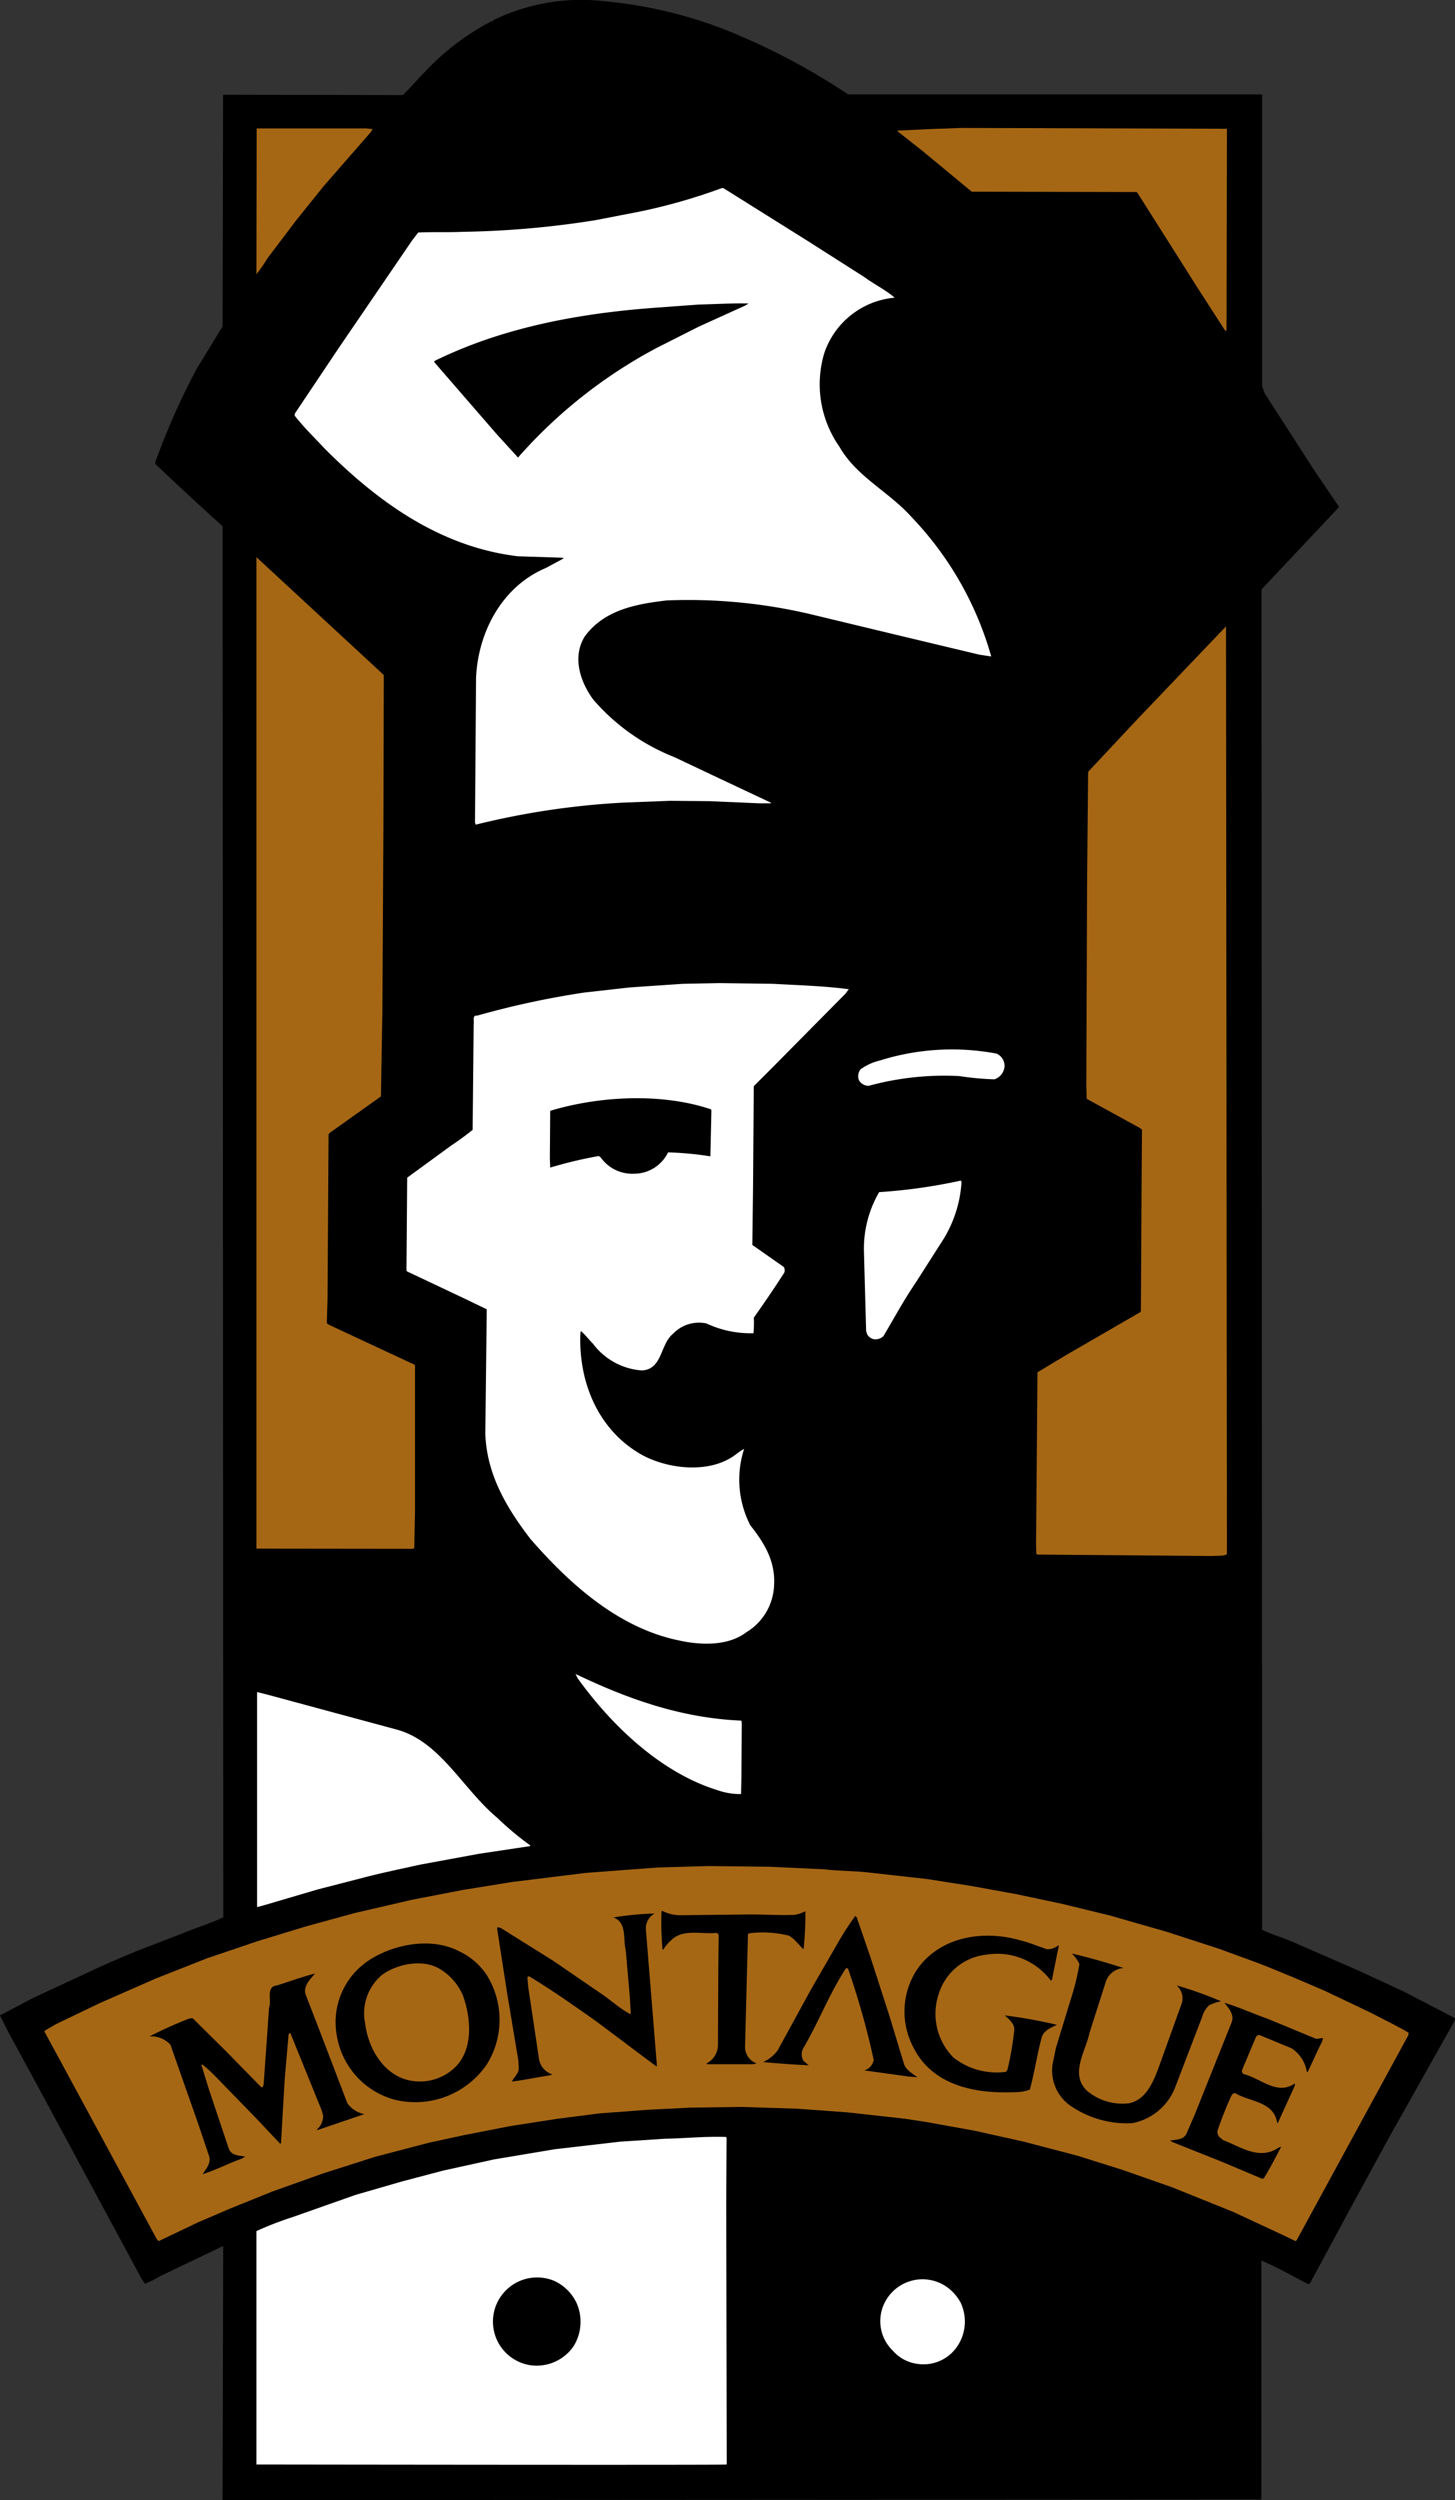
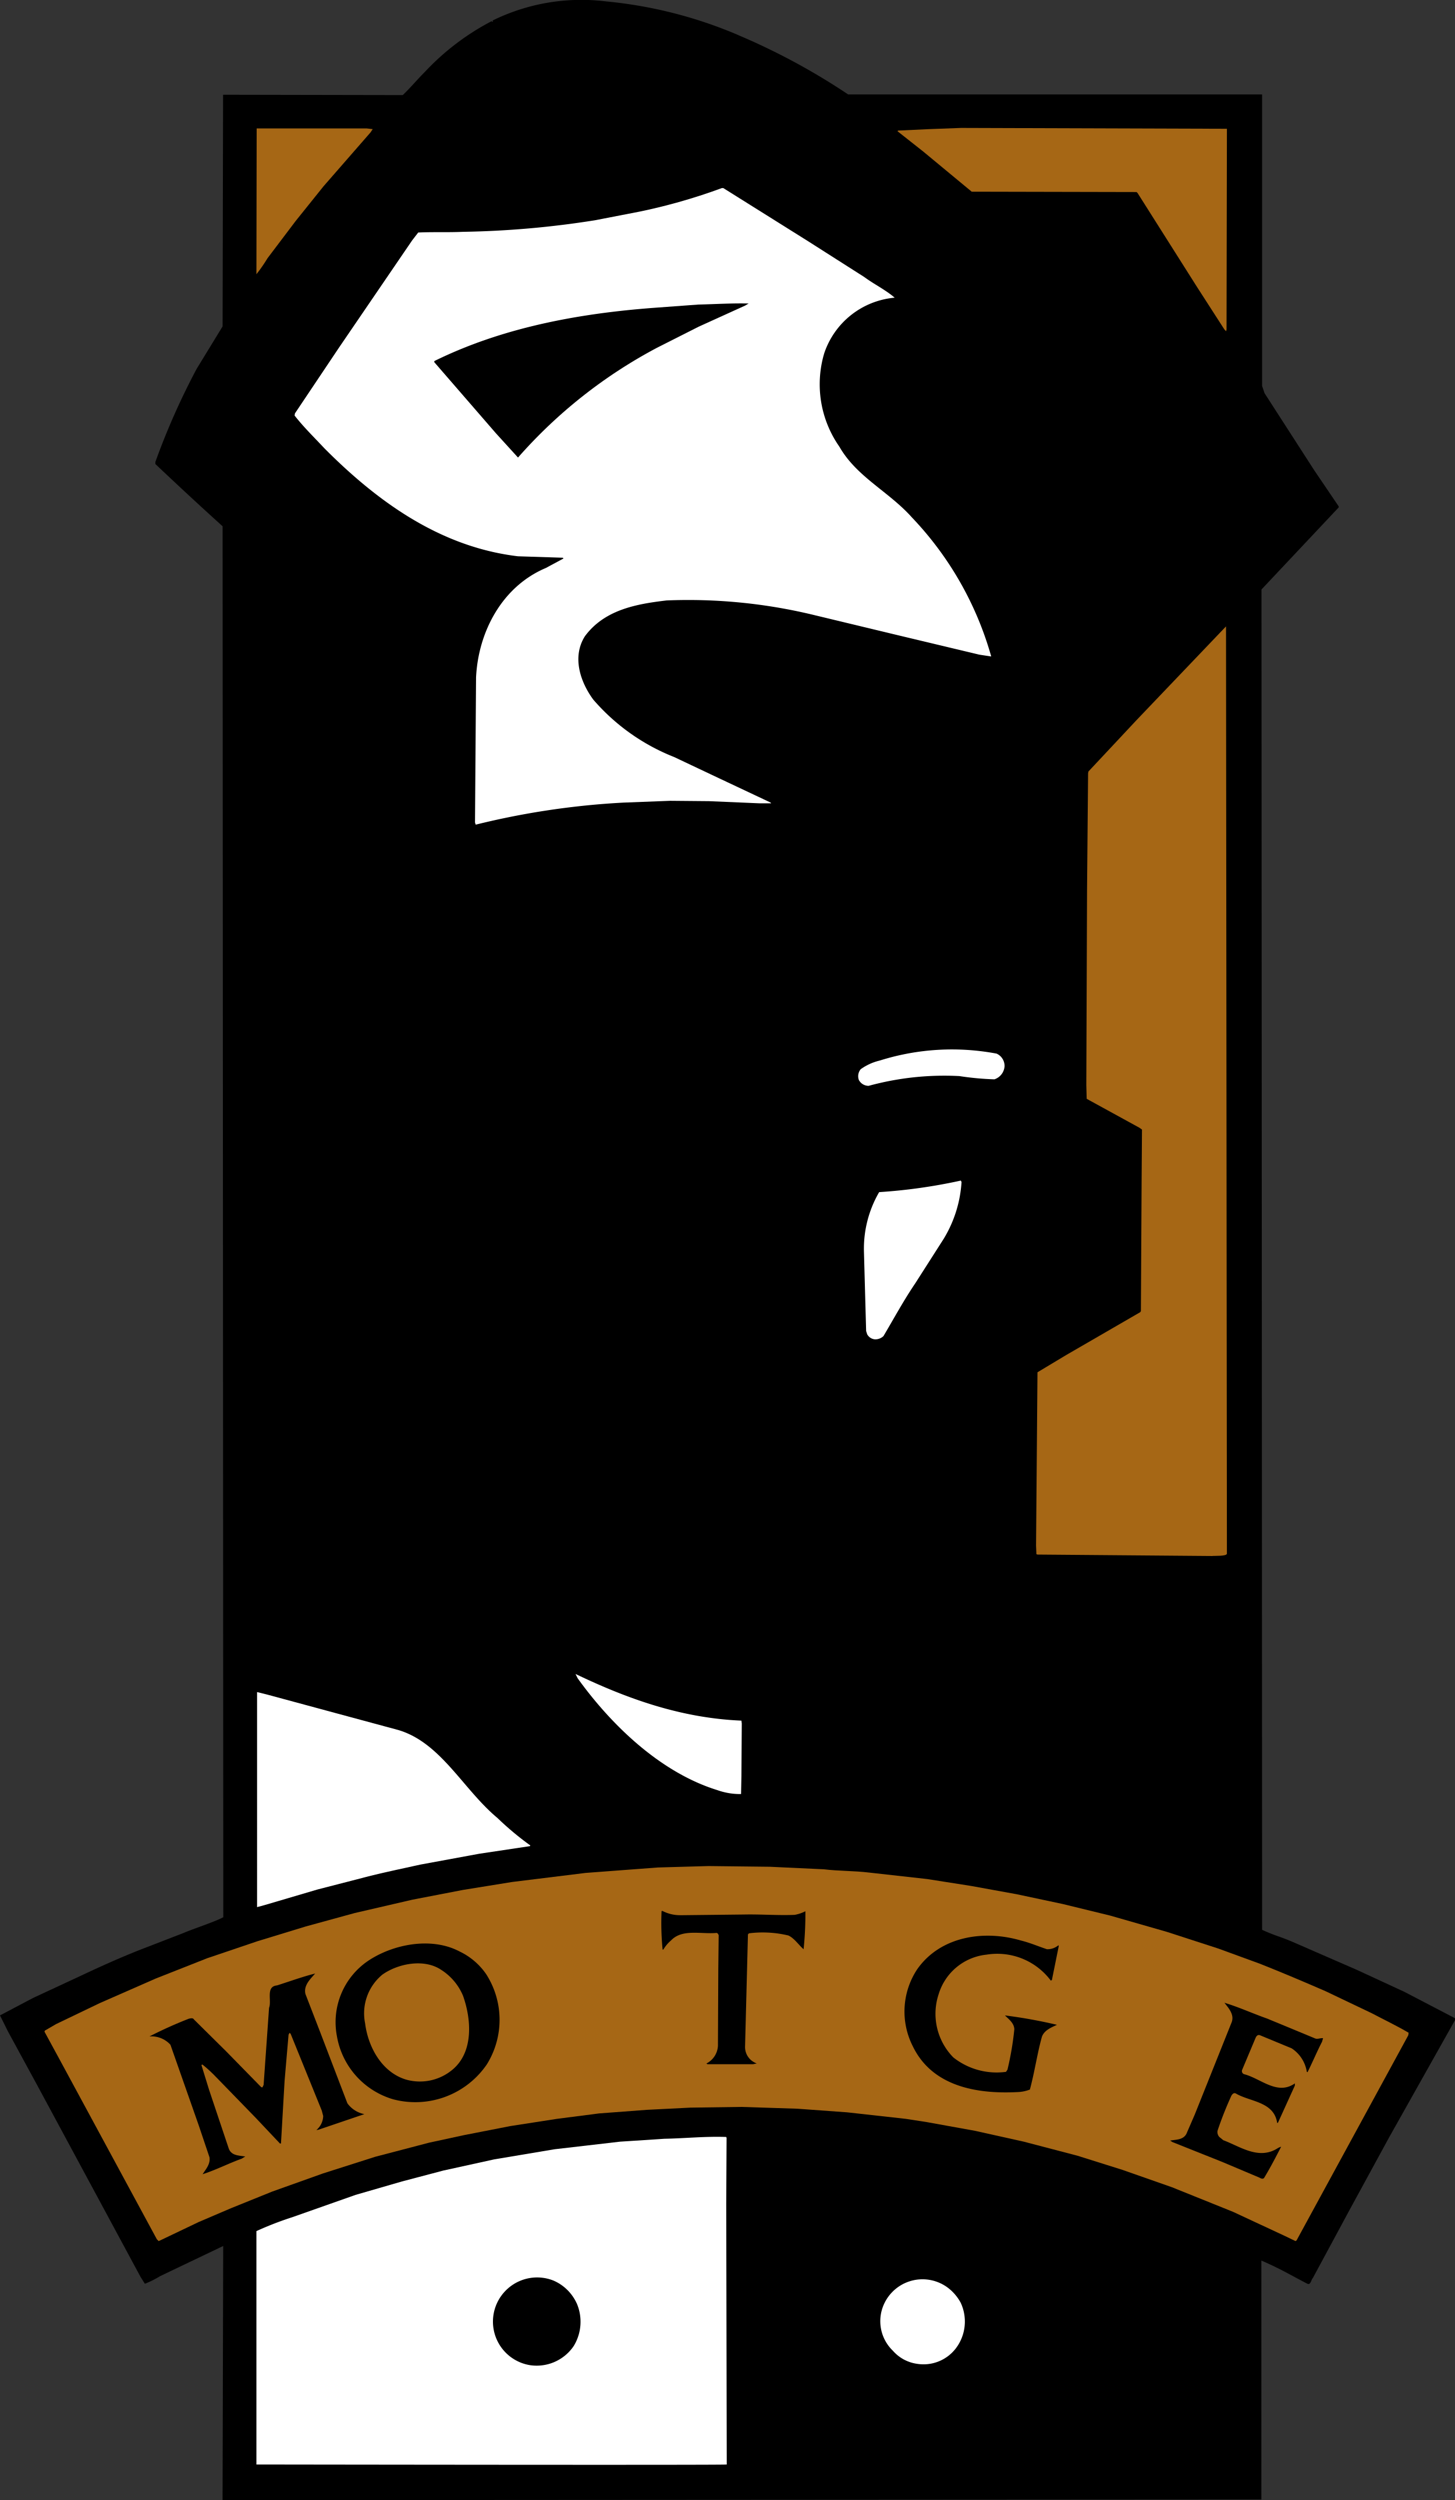
<svg xmlns="http://www.w3.org/2000/svg" width="138.571" height="237.971" viewBox="0 0 138.571 237.971">
  <rect x="0" y="0" width="138.571" height="237.971" fill="#333333" stroke="none" />
  <defs>
    <clipPath id="clip-path">
      <rect id="Rectangle_3" data-name="Rectangle 3" width="138.571" height="237.971" fill="none" />
    </clipPath>
  </defs>
  <g id="Group_5" data-name="Group 5" transform="translate(-27 -27)">
    <g id="Group_4" data-name="Group 4" transform="translate(27 27)" clip-path="url(#clip-path)">
      <path id="Path_27" data-name="Path 27" d="M97.3,30.339a62.934,62.934,0,0,1,10.478,5.652H147.2V63.735l.231.688,4.752,7.368,2.31,3.407v.1l-7.352,7.81.06,127.579c1.376.618,1.539.566,2.918,1.152l6.092,2.651,4.545,2.1,4.82,2.512v.173L159.3,230.432l-3.718,6.816-3.548,6.576c-.171.173-.207.688-.516.552-1.928-1-2.426-1.352-4.388-2.213v22.746l-98.934.06.062-24.191-6.014,2.873a9.345,9.345,0,0,1-1.445.724l-.413-.654-9.88-18.316-2.755-5.061L27,218.83l3.134-1.653,4.886-2.271c1.756-.827,3.546-1.619,5.372-2.342l4.1-1.583c.859-.379,2.948-1.047,3.774-1.495L48.2,77.092c-2.065-1.858-4.368-4-6.4-5.921v-.207a67.5,67.5,0,0,1,3.925-8.849L48.2,58.068l.046-22.048,17.112.032c.756-.724,1.375-1.479,2.133-2.235a23.656,23.656,0,0,1,6.3-4.786c.07-.034.1.1.173,0l-.068-.068a19.177,19.177,0,0,1,10.845-1.826,42.15,42.15,0,0,1,12.565,3.2" transform="translate(-27 -27.001)" />
      <path id="Path_28" data-name="Path 28" d="M94.267,56.712,85.777,65.6l-4.613,4.924-.034.171-.1,11.12-.07,18.557.036,1.308,5.026,2.755.241.171-.034,4.822-.07,12.463-.068.1-7.023,4.063L76.31,127.71,76.174,144.2l.034.825.1.034,16.628.138c.207-.034,1.415.044,1.415-.231Z" transform="translate(22.497 2.907)" fill="#a66715" />
      <path id="Path_29" data-name="Path 29" d="M75.654,33.068c-2.031.068-3.985.148-6.018.253l-.034.068,2.444,1.928,4.615,3.82,15.7.034.1.1,5.646,8.917,2.617,4.061.171.173.036-.173.036-19.1Z" transform="translate(15.882 -20.892)" fill="#a66715" />
-       <path id="Path_30" data-name="Path 30" d="M39.17,53.428V147.8l14.863.018.171-.068.07-3.514V130.4l-.034-.1-8.195-3.822-.173-.139.07-2.237.1-15.733.1-.136,4.888-3.477.138-8.161.1-17.8.034-14.08-.034-.1Z" transform="translate(-14.75 -0.398)" fill="#a66715" />
      <path id="Path_31" data-name="Path 31" d="M49.66,33.091H39.194L39.17,46.972a14.965,14.965,0,0,0,1.057-1.523L42.912,41.9l2.651-3.3L50.04,33.47l.207-.311Z" transform="translate(-14.75 -20.869)" fill="#a66715" />
      <path id="Path_32" data-name="Path 32" d="M89.836,40.948l5.406,3.443c.929.688,2,1.2,2.891,1.962a7.8,7.8,0,0,0-6.714,5.3,10.347,10.347,0,0,0,1.447,8.883c1.651,2.891,4.715,4.268,6.921,6.748a31.574,31.574,0,0,1,7.539,13.219l-1.136-.173-7.643-1.824-8.159-1.962A50.818,50.818,0,0,0,76.41,75.17c-2.928.343-5.921.895-7.781,3.407-1.24,1.962-.447,4.338.793,6.026a19.741,19.741,0,0,0,7.711,5.474L80.989,91.9l5.335,2.512c0,.036.034.036.034.07H85.291l-4.854-.207-3.684-.034-4.441.171a74.818,74.818,0,0,0-14.082,2.1l-.068-.207.1-13.805c.207-4.338,2.478-8.676,6.678-10.432.552-.309,1.1-.584,1.653-.895l-.07-.068-4.268-.138c-7.23-.861-13.185-4.992-18.452-10.294-.965-1.033-1.928-1.962-2.823-3.1l.034-.207,4.2-6.267,6.955-10.189.584-.758c1.413-.068,2.789,0,4.27-.068a88.653,88.653,0,0,0,12.565-1.1l4.27-.827a54.854,54.854,0,0,0,7.816-2.237h.136Z" transform="translate(-12.924 -18.019)" fill="#fff" />
-       <path id="Path_33" data-name="Path 33" d="M77.209,41.605l-4.406,2-3.959,2A46.738,46.738,0,0,0,55.588,56.064l-2.1-2.306-5.853-6.748c-.034-.034-.034-.07,0-.138,6.369-3.132,13.53-4.509,20.93-5.061l4.2-.309c1.617-.036,3.166-.138,4.786-.1Z" transform="translate(-6.254 -12.514)" />
-       <path id="Path_34" data-name="Path 34" d="M81.2,73.7c2.41.136,4.888.207,7.23.516l-.345.447-6.987,7.059-1.722,1.72-.07,9.571-.068,5.544,3,2.1a.63.63,0,0,1,.034.552c-.929,1.445-1.894,2.857-2.891,4.268a10.856,10.856,0,0,1-.034,1.481,9.861,9.861,0,0,1-4.477-.929,3.411,3.411,0,0,0-3.166.963c-1.274,1.033-1,3.375-2.962,3.511a6.387,6.387,0,0,1-4.681-2.546c-.379-.379-.69-.793-1.1-1.172-.138,0-.07.173-.1.241-.173,4.683,1.756,9.3,6.026,11.6,2.41,1.238,5.99,1.651,8.4.136.379-.241.758-.586,1.17-.793a9.486,9.486,0,0,0,.586,7.266c1.308,1.651,2.376,3.373,2.271,5.61a5.474,5.474,0,0,1-2.651,4.579c-1.722,1.308-4.268,1.24-6.335.793-5.644-1.136-10.26-5.129-14.219-9.674-2.306-3-4.166-6.164-4.3-10.019l.136-11.843-2-.965-5.61-2.651-.036-.1.07-8.815,4.2-3.064c.688-.447,1.376-.963,2.031-1.481l.1-10.087c.068-.241-.173-.859.343-.791a82.519,82.519,0,0,1,10.225-2.2l4.3-.482,5.061-.345,3.477-.068Z" transform="translate(-7.588 19.94)" fill="#fff" />
+       <path id="Path_33" data-name="Path 33" d="M77.209,41.605l-4.406,2-3.959,2A46.738,46.738,0,0,0,55.588,56.064l-2.1-2.306-5.853-6.748c-.034-.034-.034-.07,0-.138,6.369-3.132,13.53-4.509,20.93-5.061l4.2-.309c1.617-.036,3.166-.138,4.786-.1" transform="translate(-6.254 -12.514)" />
      <path id="Path_35" data-name="Path 35" d="M80.914,77.183a1.291,1.291,0,0,1,.756,1.208,1.415,1.415,0,0,1-.963,1.238,27.212,27.212,0,0,1-3.339-.309,27.345,27.345,0,0,0-8.642.929,1.051,1.051,0,0,1-.929-.55,1.038,1.038,0,0,1,.173-1.033,5.144,5.144,0,0,1,1.824-.827,22.884,22.884,0,0,1,11.12-.656" transform="translate(14.002 23.103)" fill="#fff" />
      <path id="Path_36" data-name="Path 36" d="M68.451,80.154l.034.138-.1,4.336a30.427,30.427,0,0,0-4.029-.377,3.6,3.6,0,0,1-3.237,2.031,3.685,3.685,0,0,1-3.2-1.583l-.173-.1a40.853,40.853,0,0,0-4.613,1.1l-.034-.861.034-4.543c4.681-1.413,10.639-1.722,15.32-.138" transform="translate(-0.732 25.435)" />
      <path id="Path_37" data-name="Path 37" d="M77.3,83.139a11.786,11.786,0,0,1-1.722,5.44l-2.685,4.2c-1.1,1.619-2.031,3.341-3.03,5.026a1.147,1.147,0,0,1-.793.309.93.93,0,0,1-.756-.482l-.1-.309-.207-7.5A10.717,10.717,0,0,1,69.453,84.1,51.619,51.619,0,0,0,77.234,83Z" transform="translate(14.275 29.369)" fill="#fff" />
      <path id="Path_38" data-name="Path 38" d="M70.014,104.243l.034.034Z" transform="translate(16.296 50.75)" fill="#fff" />
      <path id="Path_39" data-name="Path 39" d="M70.117,110.847l.034.275-.034,5.026-.034,1.688a6.45,6.45,0,0,1-2.273-.379c-5.231-1.617-9.914-5.955-13.287-10.637l-.207-.415c4.888,2.342,10.019,4.2,15.8,4.443" transform="translate(0.494 52.925)" fill="#fff" />
      <path id="Path_40" data-name="Path 40" d="M46.667,109.26l5.99,1.617c4.063,1.206,6.164,5.646,9.433,8.367a28.314,28.314,0,0,0,3.134,2.617l-.034.068-4.82.722-5.612,1.033c-1.86.413-3.718.793-5.542,1.274l-4.27,1.1-5.026,1.481-.718.195V107.263l.991.247Z" transform="translate(-14.719 53.79)" fill="#fff" />
      <path id="Path_41" data-name="Path 41" d="M103.336,115.825c1.411.173,2.891.138,4.3.311l5.542.618,4.166.654,4.372.793,4.372.929,4.511,1.1,5.4,1.549,4.89,1.585,3.959,1.445c2.1.827,4.2,1.722,6.266,2.617l4.406,2.1c1.17.62,2.34,1.17,3.511,1.858l-.034.241-10.639,19.522-.1.068-1-.482-4.958-2.308-5.817-2.34-4.717-1.653-4.268-1.342-5.131-1.342-4.647-1.033-4.579-.827-2-.309-5.578-.62-4.75-.345-5.337-.171-4.854.068-4.1.207-4.579.343-4.027.518-4.441.688-4.408.861-3.339.722-5.129,1.342L55.62,144.78,50.8,146.5l-3.925,1.585-3.064,1.308-3.823,1.824-.173-.173L30.59,134l-1.479-2.719.034-.1,1.067-.62,4.166-2,5.335-2.34,4.888-1.928,4.786-1.619L54,121.265l4.649-1.274,5.508-1.274,4.82-.929,4.681-.756,6.989-.861,6.887-.518,4.82-.136,5.853.068Z" transform="translate(-24.875 62.097)" fill="#a66715" />
      <path id="Path_42" data-name="Path 42" d="M60.231,118.056l6.026-.068c1.651-.034,3.2.1,4.82.034a3.613,3.613,0,0,0,1.031-.345,31.968,31.968,0,0,1-.171,3.616c-.449-.379-.861-1.033-1.447-1.308a10.487,10.487,0,0,0-3.752-.207l-.1.1-.275,10.673a1.644,1.644,0,0,0,.963,1.549c.036.034.1.034.138.07l-.345.068H62.78l-.1-.068a2,2,0,0,0,1.1-1.688l.034-7.334.036-3.2c-.036-.07-.1-.207-.207-.207-1.481.136-3.271-.413-4.338.722a3.4,3.4,0,0,0-.724.861H58.51a26.1,26.1,0,0,1-.1-3.65l.068-.034a3.676,3.676,0,0,0,1.756.413" transform="translate(4.595 64.238)" />
-       <path id="Path_43" data-name="Path 43" d="M65.6,117.763a1.646,1.646,0,0,0-.827,1.688l.62,7.641.413,5.1a.205.205,0,0,1-.034.136l-1.206-.893-4.545-3.409c-2.1-1.481-4.2-2.962-6.369-4.27-.068,0-.207.036-.171.138l.068.827L54.58,131.6a1.818,1.818,0,0,0,1.272,1.481l-.241.1c-1.238.173-2.41.447-3.614.586.173-.379.62-.722.654-1.2l-.034-.793-1.068-6.4-.929-5.992c0-.1-.07-.241.034-.309l.275.068,4.958,3.1,4.475,3.064c1,.654,1.86,1.481,2.891,2.033l.07-.07-.1-1.651-.379-4.338c-.275-1.067.138-2.651-1.17-3.132a29.637,29.637,0,0,1,3.925-.379" transform="translate(-3.248 64.359)" />
-       <path id="Path_44" data-name="Path 44" d="M73.444,121.808l1.824,5.646L76.647,132c.207.55.791.895,1.272,1.238l-.825-.068-4.236-.586a1.263,1.263,0,0,0,.895-1,74.8,74.8,0,0,0-2.444-8.676.212.212,0,0,0-.207-.034c-1.549,2.376-2.546,4.992-3.959,7.436a1.267,1.267,0,0,0-.1,1.342l.516.447c-1.411-.068-2.926-.173-4.338-.309a3.514,3.514,0,0,0,1.378-1.1l3.166-5.785,2.685-4.647A26.133,26.133,0,0,1,72,117.883l.138.138Z" transform="translate(9.457 64.48)" />
      <path id="Path_45" data-name="Path 45" d="M83.492,120.106a1.6,1.6,0,0,0,1.1-.377l.034.068-.654,3.235-.1.068a6.369,6.369,0,0,0-6.128-2.476,5.333,5.333,0,0,0-4.545,3.718,5.926,5.926,0,0,0,1.377,6.058,6.636,6.636,0,0,0,5.026,1.378l.138-.209a28.869,28.869,0,0,0,.654-3.853c-.034-.588-.518-.933-.895-1.308a47.576,47.576,0,0,1,4.956.895c-.516.241-1.238.516-1.445,1.168-.447,1.621-.688,3.339-1.136,4.994a3.617,3.617,0,0,1-1.206.241c-3.959.2-8.125-.586-9.949-4.372a7.284,7.284,0,0,1,.411-7.3c2.205-3.168,6.371-3.788,9.882-2.757.861.209,1.651.554,2.478.827" transform="translate(16.21 65.423)" />
-       <path id="Path_46" data-name="Path 46" d="M83.73,121.045a1.926,1.926,0,0,0-1.653,1.206l-1.583,4.956c-.343,1.722-1.962,3.993-.173,5.578a5.275,5.275,0,0,0,3.925,1.136c1.688-.345,2.376-2.169,2.893-3.58l2.133-5.921a1.635,1.635,0,0,0-.482-1.722,36.4,36.4,0,0,1,4.236,1.513,4.464,4.464,0,0,0-1.138.379,2.344,2.344,0,0,0-.654,1.067L88.689,132.3a5.5,5.5,0,0,1-4.132,3.513,9.5,9.5,0,0,1-5.819-1.619,4.077,4.077,0,0,1-1.756-4.027l.311-1.515,1.377-4.511a23.482,23.482,0,0,0,.861-3.477,3.357,3.357,0,0,0-.724-1c1.653.379,3.307.861,4.924,1.377" transform="translate(23.27 66.276)" />
      <path id="Path_47" data-name="Path 47" d="M57.27,122.112a8.032,8.032,0,0,1,.07,8.572,8.249,8.249,0,0,1-8.917,3.339A7.6,7.6,0,0,1,43.052,128a7.049,7.049,0,0,1,2.928-7.127c2.376-1.617,6.058-2.342,8.745-.929a6.424,6.424,0,0,1,2.546,2.169m-4.234-.379c-1.617-1.136-4.132-.654-5.646.413a4.768,4.768,0,0,0-1.651,4.647c.275,2.2,1.549,4.613,3.855,5.337a4.83,4.83,0,0,0,4.545-1c1.928-1.688,1.722-4.717.929-6.955a5.384,5.384,0,0,0-2.031-2.444" transform="translate(-10.967 65.795)" />
      <path id="Path_48" data-name="Path 48" d="M49.888,120.611c-.447.516-1.136,1.136-.929,1.962l1.411,3.65,2.582,6.748A2.607,2.607,0,0,0,54.569,134L50.2,135.484l-.207.034a1.793,1.793,0,0,0,.654-1.342l-.136-.516-2.962-7.3-.1-.1-.1.173-.377,4.372-.345,5.99h-.1l-2.308-2.444-3.786-3.891a13.345,13.345,0,0,0-1.274-1.17.072.072,0,0,0-.1.068l.724,2.342,1.858,5.542c.241.724.965.688,1.583.793l-.343.207c-1.24.447-2.444,1.068-3.718,1.479.309-.482.756-.963.654-1.617l-1.033-3.064-2.685-7.643a2.436,2.436,0,0,0-2-.791,40.393,40.393,0,0,1,3.752-1.688c.173-.034.379-.1.482.068l3.064,3.03,3.339,3.409c.036,0,.1.068.138,0l.1-.207.518-7.334c.275-.688-.345-2.031.756-2.135,1.206-.379,2.41-.825,3.65-1.136" transform="translate(-19.867 67.226)" />
      <path id="Path_49" data-name="Path 49" d="M91.8,123.516l4.579,1.894c.241.068.482-.068.722-.034l-.1.343c-.482.931-.895,1.928-1.379,2.891l-.068-.034a3.276,3.276,0,0,0-1.445-2.237l-3-1.24c-.241-.1-.379.1-.447.277L89.389,128.4a.314.314,0,0,0,.241.413c1.549.413,3.132,2.033,4.786.861v.207L92.8,133.432h-.07c-.309-2.033-2.582-2-3.925-2.789-.241-.138-.413.136-.482.309a33.575,33.575,0,0,0-1.274,3.237.707.707,0,0,0,.173.586l.379.309c1.583.586,3.339,1.894,5.129.793a1.239,1.239,0,0,1,.379-.173c-.516,1-1.033,2-1.617,2.96-.138.173-.345.036-.484-.034L87.5,137.151l-4.75-1.894-.207-.138c.482-.1,1.238-.034,1.549-.654l.791-1.824,3.512-8.779c.277-.724-.275-1.342-.688-1.86,1.379.413,2.721,1.033,4.1,1.515" transform="translate(28.904 68.625)" />
      <path id="Path_50" data-name="Path 50" d="M83.949,128.475l-.034,6.268.05,24.807c-.034.068-44.795,0-44.795,0V137.336a31.169,31.169,0,0,1,3.4-1.318l6.058-2.135,4.408-1.274,3.925-1.035,4.854-1.066,5.749-.963,6.232-.722,4.234-.277c1.962-.034,3.82-.243,5.887-.171Z" transform="translate(-14.75 75.025)" fill="#fff" />
      <path id="Path_51" data-name="Path 51" d="M58.361,137.462a4.428,4.428,0,0,1-.275,4.1,4.264,4.264,0,0,1-4.132,1.824,4.2,4.2,0,0,1-2.514-6.921,4.206,4.206,0,0,1,4.717-1.136,4.3,4.3,0,0,1,2.2,2.135" transform="translate(-3.449 81.739)" />
      <path id="Path_52" data-name="Path 52" d="M76.414,137.3a4.222,4.222,0,0,1-.482,4.44,3.878,3.878,0,0,1-3.684,1.413,3.744,3.744,0,0,1-2.271-1.24,3.9,3.9,0,0,1-1.067-3.822,4.028,4.028,0,0,1,6.4-2.1,4.449,4.449,0,0,1,1.1,1.308" transform="translate(15.059 81.834)" fill="#fff" />
    </g>
  </g>
</svg>